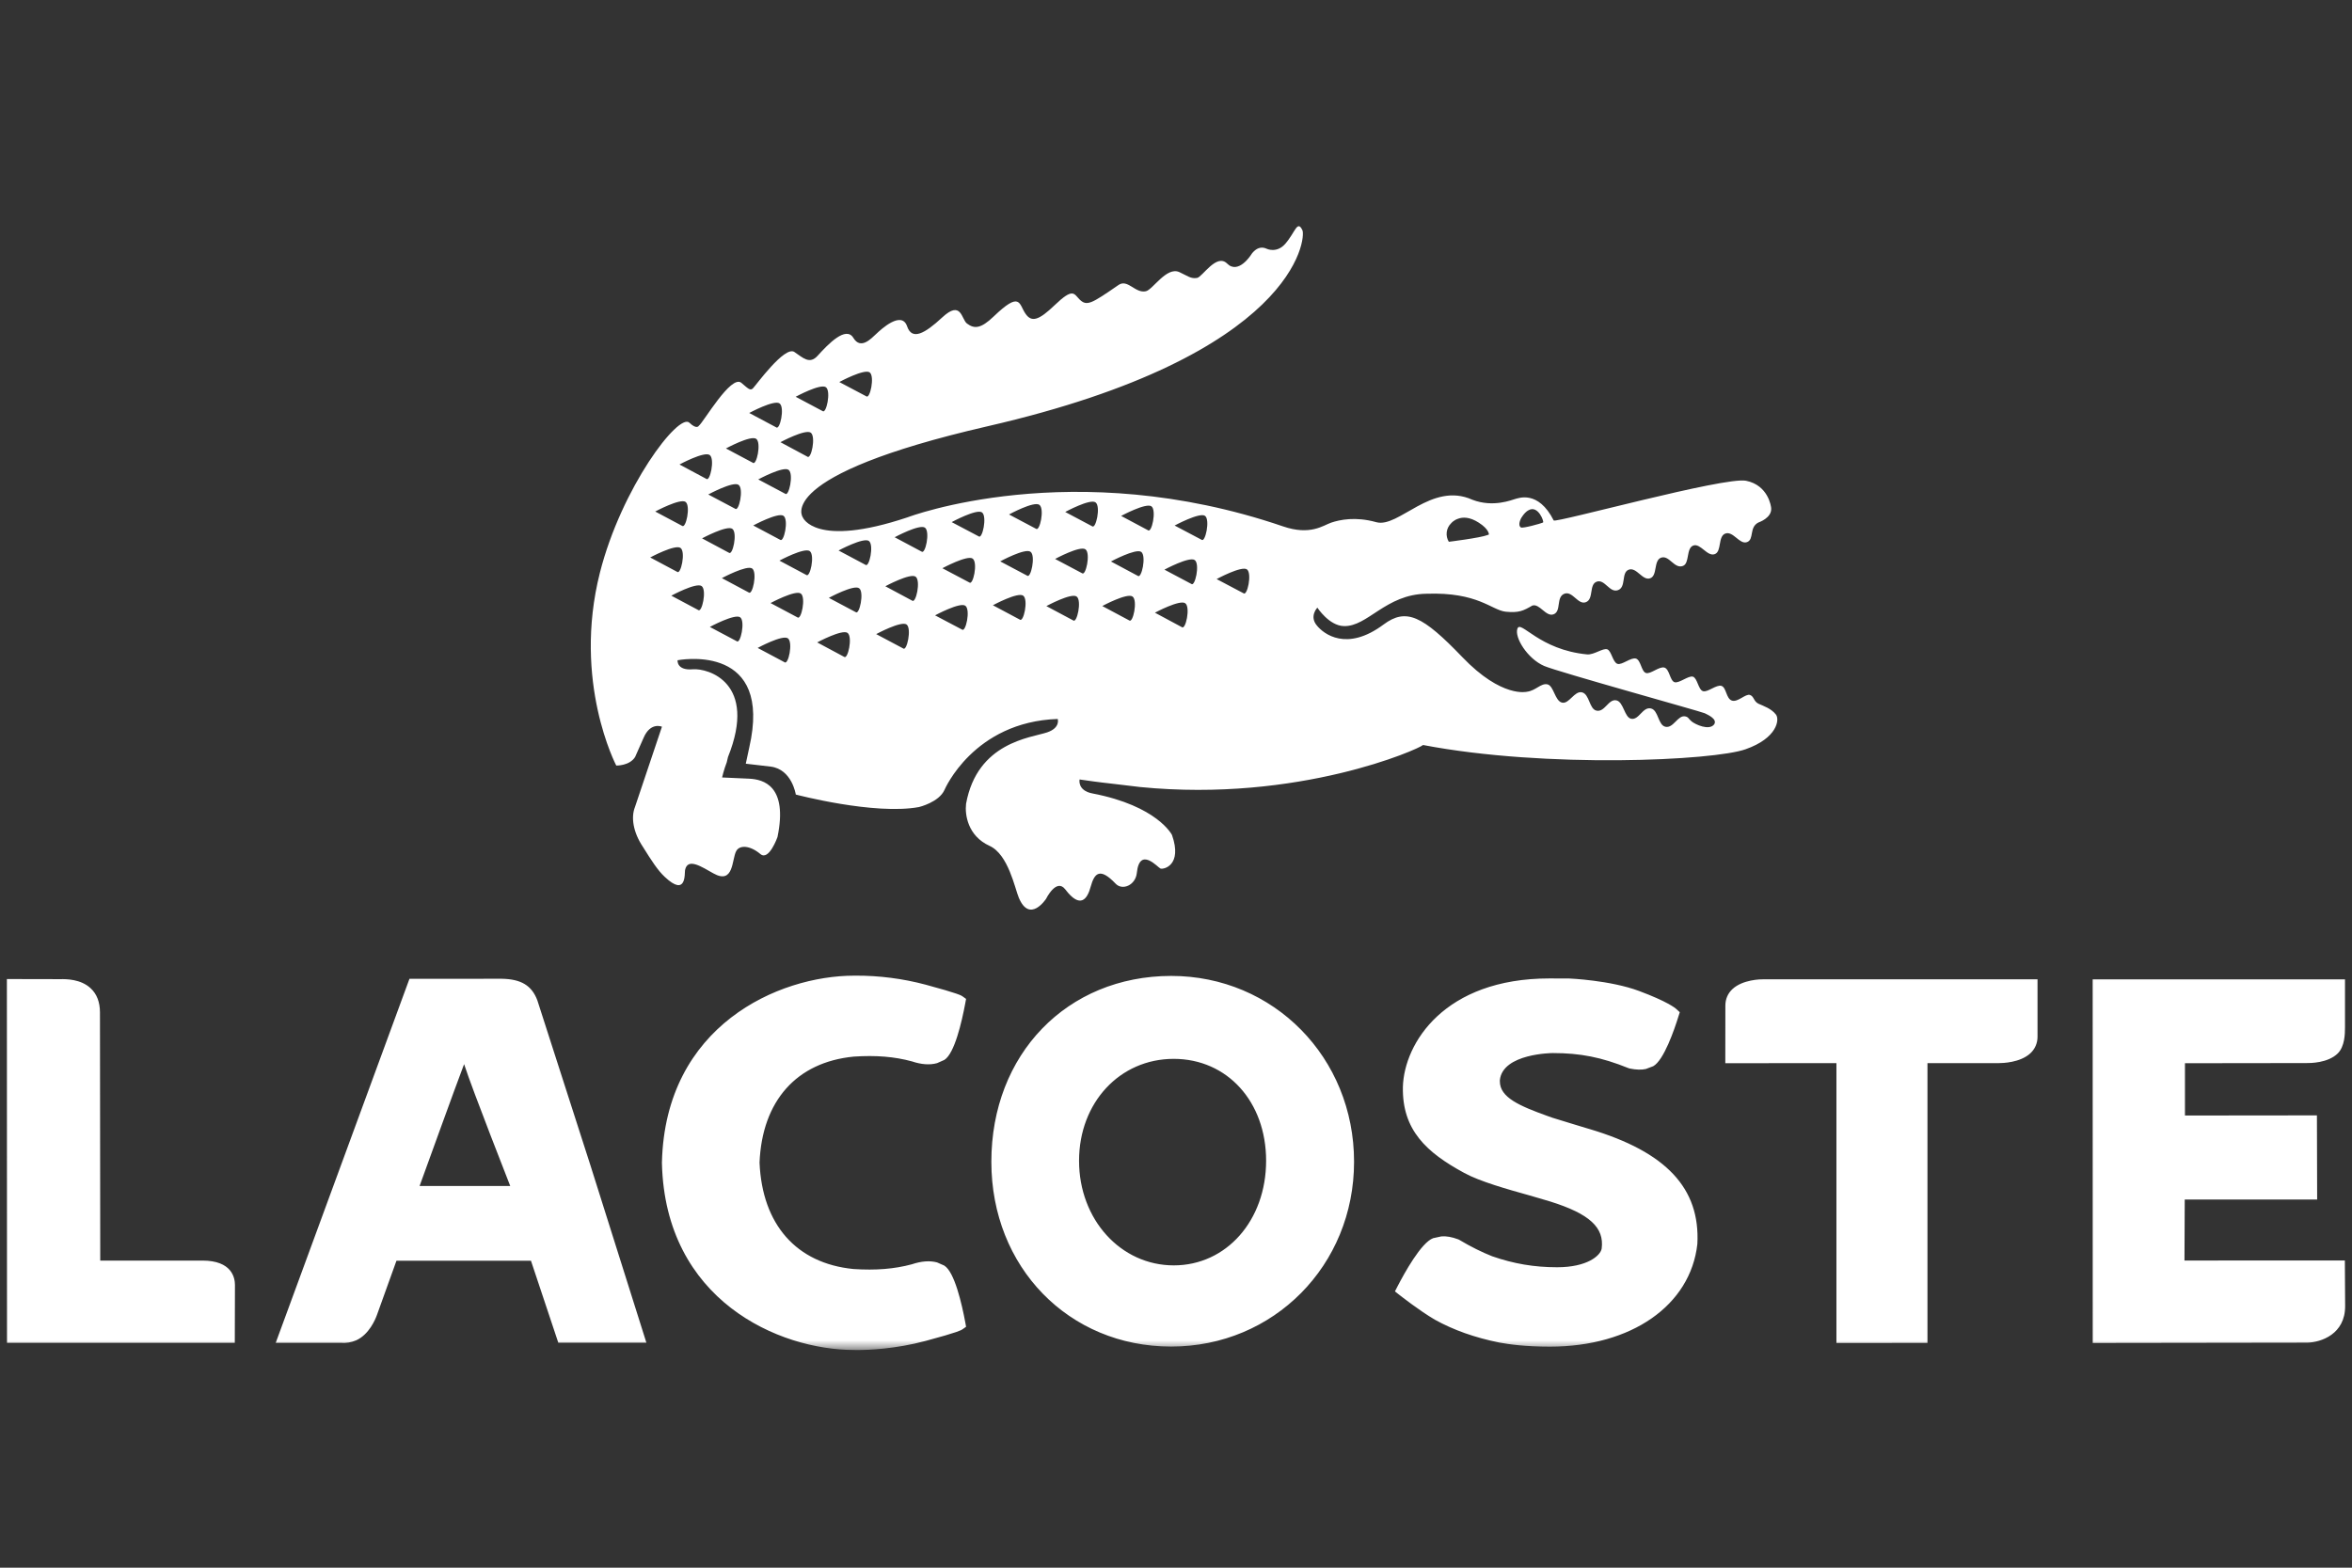
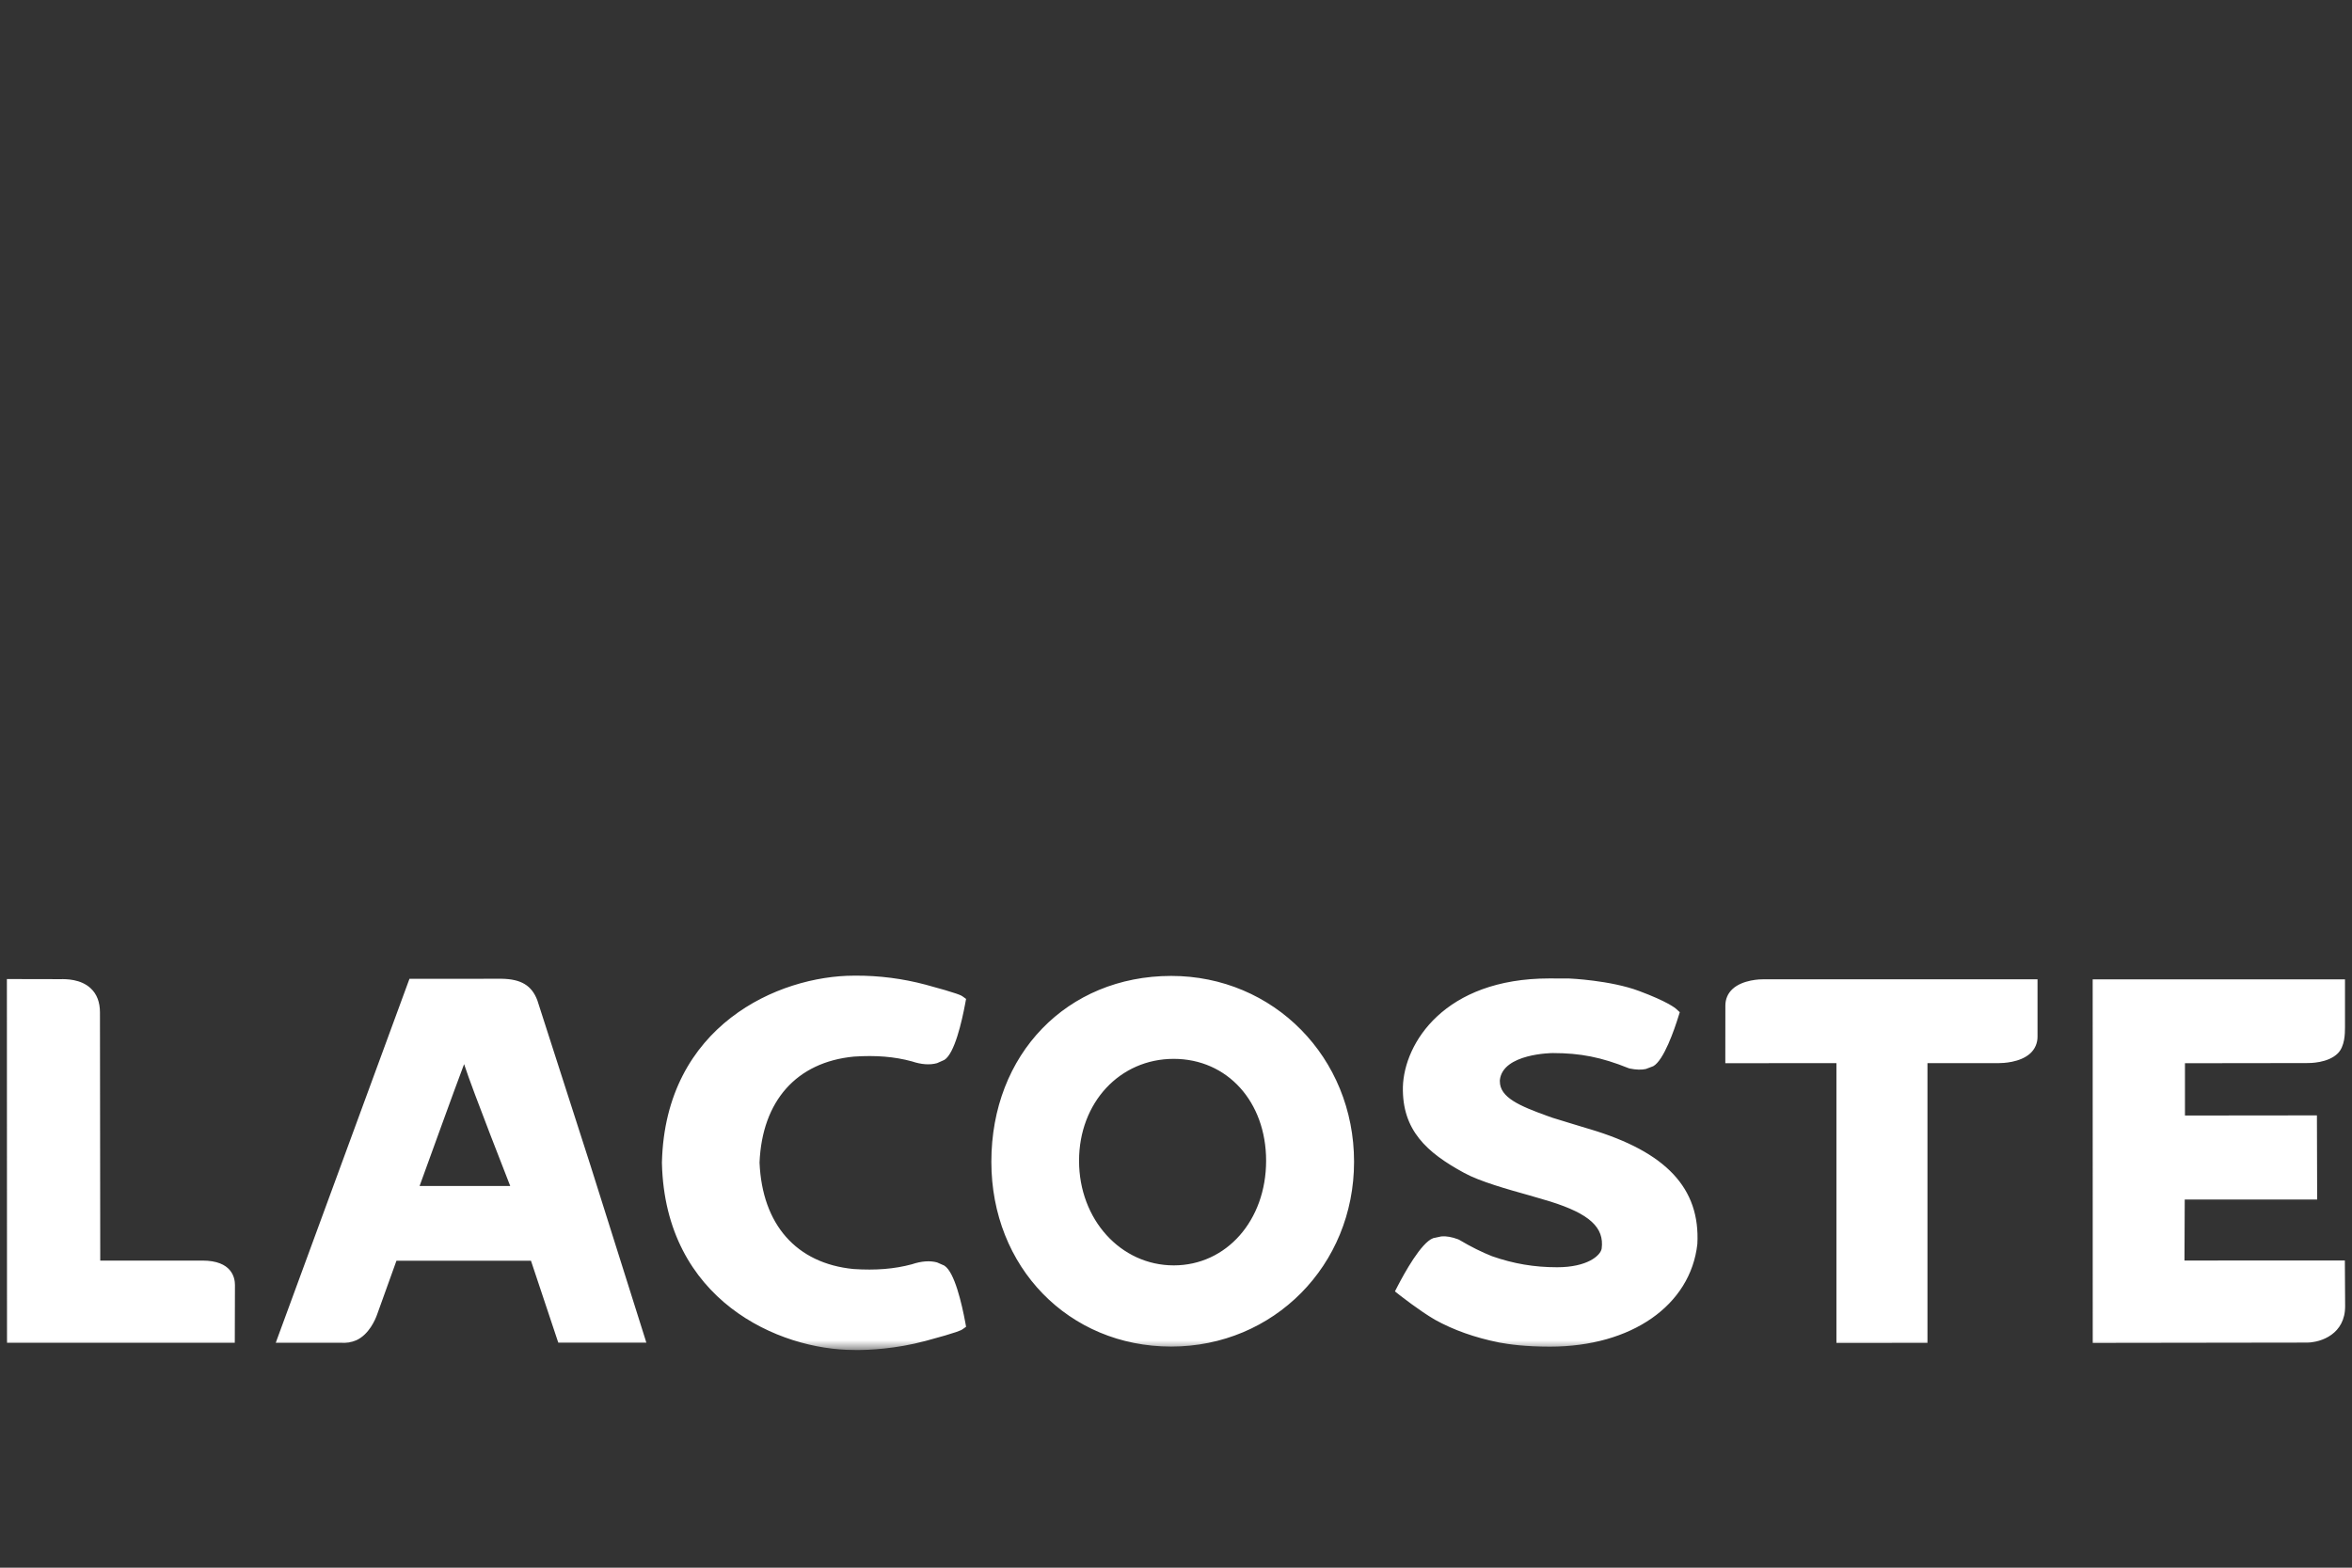
<svg xmlns="http://www.w3.org/2000/svg" width="150" height="100" viewBox="0 0 150 100" fill="none">
  <rect x="0" y="0" width="150" height="100" fill="#333333" stroke="none" />
  <mask id="mask0_952_12260" style="mask-type:luminance" maskUnits="userSpaceOnUse" x="0" y="14" width="150" height="73">
    <path d="M150 14H0V86.12H150V14Z" fill="white" />
  </mask>
  <g mask="url(#mask0_952_12260)">
-     <path d="M113.267 45.587C112.969 45.198 112.487 45.042 112.154 44.892C111.828 44.738 111.875 44.421 111.602 44.329C111.323 44.239 110.835 44.808 110.456 44.69C110.078 44.565 110.106 43.858 109.79 43.753C109.466 43.651 108.903 44.182 108.609 44.087C108.312 44.002 108.255 43.258 107.968 43.164C107.686 43.078 107.085 43.606 106.792 43.515C106.498 43.416 106.479 42.693 106.152 42.585C105.827 42.485 105.255 43.026 104.971 42.928C104.678 42.838 104.649 42.116 104.338 42.011C104.022 41.91 103.444 42.441 103.153 42.345C102.853 42.248 102.772 41.507 102.499 41.417C102.219 41.331 101.675 41.77 101.232 41.744C98.16 41.458 96.984 39.525 96.775 40.097C96.57 40.657 97.416 42.02 98.479 42.48C99.326 42.849 108.479 45.383 108.719 45.496C108.953 45.611 109.531 45.869 109.325 46.202C109.007 46.629 108.113 46.208 107.885 46.019C107.655 45.828 107.708 45.758 107.492 45.7C107.001 45.584 106.729 46.477 106.21 46.358C105.738 46.252 105.771 45.303 105.292 45.192C104.762 45.064 104.523 45.963 104.019 45.846C103.601 45.752 103.544 44.785 103.096 44.677C102.581 44.553 102.347 45.455 101.811 45.329C101.349 45.221 101.375 44.279 100.893 44.163C100.411 44.049 100.074 44.923 99.619 44.819C99.162 44.713 99.096 43.75 98.691 43.654C98.275 43.562 97.949 44.052 97.391 44.124C97.391 44.124 95.79 44.557 93.258 41.913C90.722 39.274 89.682 38.761 88.238 39.836C85.881 41.592 84.418 40.431 83.991 39.909C83.479 39.311 84.015 38.761 84.015 38.761C84.015 38.761 84.764 39.917 85.706 39.937C87.224 39.983 88.369 37.911 90.971 37.874C94.268 37.755 95.127 38.926 96.028 39.02C96.863 39.101 97.141 38.967 97.719 38.631H97.716C98.183 38.465 98.589 39.368 99.079 39.186C99.596 38.991 99.218 38.081 99.775 37.871C100.296 37.684 100.636 38.599 101.135 38.414C101.659 38.222 101.325 37.287 101.829 37.105C102.347 36.917 102.65 37.841 103.188 37.644C103.728 37.452 103.38 36.526 103.871 36.34C104.379 36.154 104.746 37.064 105.244 36.886C105.717 36.718 105.447 35.749 105.938 35.573C106.449 35.39 106.779 36.302 107.323 36.102C107.77 35.946 107.522 34.977 107.986 34.801C108.449 34.628 108.879 35.527 109.362 35.346C109.814 35.18 109.55 34.216 110.03 34.036C110.54 33.853 110.933 34.751 111.415 34.581C111.892 34.41 111.53 33.633 112.152 33.325C112.152 33.325 113.012 33.042 112.958 32.41C112.951 32.304 112.773 30.953 111.356 30.667C109.992 30.393 99.227 33.371 99.088 33.199C98.097 31.241 96.827 31.785 96.634 31.829C96.437 31.879 95.235 32.391 93.904 31.879C91.29 30.696 89.203 33.705 87.771 33.309C86.452 32.939 85.444 33.152 84.891 33.34C84.385 33.515 83.565 34.175 81.826 33.577C68.384 28.987 57.879 32.999 57.879 32.999C51.956 34.978 51.198 32.999 51.198 32.999C51.198 32.999 49.248 30.351 62.973 27.193C82.7 22.661 83.296 15.162 83.062 14.688C82.738 14 82.614 14.81 81.965 15.556C81.42 16.176 80.786 15.869 80.786 15.869C80.165 15.572 79.768 16.28 79.768 16.28C79.768 16.28 78.97 17.519 78.264 16.815C77.585 16.136 76.684 17.668 76.347 17.728C75.944 17.799 75.748 17.602 75.207 17.354C74.397 16.996 73.526 18.472 73.081 18.577C72.4 18.733 71.921 17.773 71.335 18.178C69.582 19.389 69.306 19.557 68.834 19.086C68.486 18.73 68.433 18.343 67.263 19.465C66.266 20.42 65.789 20.599 65.389 19.992C64.977 19.38 65.083 18.545 63.37 20.189C62.553 20.973 62.135 20.988 61.667 20.636C61.314 20.371 61.316 19.107 60.088 20.251C58.975 21.281 58.166 21.732 57.852 20.818C57.503 19.79 56.191 21.007 55.888 21.294C55.573 21.58 54.899 22.337 54.426 21.556C53.953 20.769 52.822 21.943 52.149 22.688C51.63 23.267 51.211 22.82 50.663 22.453C50.04 22.026 48.177 24.628 48.008 24.783C47.838 24.931 47.708 24.783 47.281 24.421C46.625 23.865 44.855 26.956 44.569 27.157C44.569 27.157 44.447 27.424 43.965 26.963C43.279 26.31 39.633 31.108 38.258 36.536C36.498 43.495 39.302 48.833 39.302 48.833C39.302 48.833 40.144 48.858 40.503 48.289L41.048 47.059C41.491 46.033 42.216 46.356 42.216 46.356L40.498 51.472C40.226 52.146 40.39 53.099 40.99 54.001C41.556 54.906 41.946 55.518 42.4 55.939C43.795 57.253 43.653 55.699 43.689 55.505C43.852 54.673 44.774 55.312 45.497 55.711C46.81 56.447 46.664 54.82 46.952 54.29C47.151 53.91 47.797 53.893 48.497 54.48C49.042 54.935 49.585 53.392 49.585 53.392C50.265 50.101 48.666 49.721 47.802 49.672L46.052 49.593C46.052 49.593 46.167 49.092 46.349 48.623L46.427 48.291C48.336 43.535 45.146 42.617 44.191 42.693C43.139 42.786 43.212 42.116 43.212 42.116C43.212 42.116 48.978 40.98 47.903 47.095C47.903 47.095 47.691 48.16 47.563 48.715L49.148 48.9C50.511 49.07 50.753 50.683 50.753 50.683C50.753 50.683 55.768 52.008 58.612 51.479C58.612 51.479 59.883 51.176 60.236 50.385C60.236 50.385 62.078 46.044 67.456 45.861C67.456 45.861 67.645 46.423 66.785 46.716C65.756 47.063 62.323 47.335 61.61 51.278V51.293C61.532 51.94 61.706 53.318 63.109 53.956C64.305 54.496 64.726 56.673 64.974 57.261C65.671 58.93 66.713 57.335 66.713 57.335C66.713 57.335 67.374 55.987 67.94 56.734C68.898 57.995 69.343 57.36 69.56 56.557C69.799 55.691 70.145 55.313 71.148 56.367C71.576 56.824 72.417 56.471 72.501 55.688C72.678 53.966 73.841 55.335 74.008 55.402C74.207 55.477 75.425 55.203 74.744 53.261C74.744 53.261 73.823 51.41 69.671 50.612C68.697 50.427 68.851 49.721 68.851 49.721L69.766 49.85C70.038 49.895 72.453 50.162 72.71 50.203C82.839 51.203 90.524 47.767 90.755 47.522C98.623 49.029 109.321 48.516 111.33 47.792C113.349 47.081 113.499 45.902 113.267 45.587ZM97.022 33.032C97.187 32.767 97.342 32.617 97.485 32.545C98.096 32.198 98.485 33.284 98.411 33.324C98.407 33.326 98.393 33.331 98.387 33.333C98.386 33.335 98.386 33.339 98.385 33.34C98.289 33.387 97.112 33.721 96.995 33.644C96.762 33.483 97.022 33.032 97.022 33.032ZM92.549 33.376C92.549 33.376 92.7 33.184 92.995 33.087C93.286 32.98 93.724 32.963 94.306 33.337C94.974 33.762 94.957 34.094 94.957 34.094C94.929 34.107 94.901 34.118 94.872 34.128C94.387 34.315 92.399 34.559 92.399 34.559C92.286 34.374 92.239 34.156 92.266 33.941C92.293 33.726 92.393 33.526 92.549 33.376ZM55.467 23.755C55.801 24.012 55.481 25.495 55.243 25.277L53.526 24.369C53.526 24.369 55.125 23.505 55.467 23.755ZM52.675 24.702C53.012 24.953 52.696 26.44 52.457 26.219L50.744 25.309C50.745 25.309 52.336 24.444 52.675 24.702ZM51.709 27.601C52.048 27.855 51.73 29.343 51.488 29.128L49.773 28.207C49.773 28.207 51.368 27.35 51.709 27.601ZM50.075 31.494L48.358 30.582C48.358 30.582 49.955 29.717 50.293 29.972C50.636 30.225 50.308 31.713 50.075 31.494ZM49.752 34.431L48.039 33.519C48.039 33.519 49.633 32.657 49.972 32.906C50.312 33.158 49.996 34.64 49.752 34.431ZM49.72 25.736C50.061 25.988 49.739 27.468 49.5 27.258L47.782 26.343C47.782 26.343 49.382 25.479 49.72 25.736ZM48.231 27.996C48.567 28.248 48.248 29.729 48.012 29.518L46.297 28.606C46.297 28.606 47.892 27.74 48.231 27.996ZM45.17 31.542C45.17 31.542 46.77 30.674 47.105 30.931C47.446 31.182 47.125 32.666 46.885 32.451L45.17 31.542ZM46.485 35.257L44.774 34.341C44.774 34.341 46.37 33.482 46.707 33.736C47.047 33.988 46.728 35.469 46.485 35.257ZM45.264 29.026C45.602 29.273 45.283 30.758 45.043 30.544L43.335 29.629C43.335 29.629 44.922 28.77 45.264 29.026ZM43.722 32.016C44.062 32.267 43.743 33.759 43.498 33.54L41.787 32.629C41.788 32.629 43.383 31.772 43.722 32.016ZM41.468 35.559C41.468 35.559 43.064 34.701 43.402 34.953C43.744 35.203 43.418 36.691 43.183 36.475L41.468 35.559ZM44.527 38.91L42.814 37.997C42.814 37.997 44.41 37.132 44.75 37.386C45.089 37.641 44.765 39.122 44.527 38.91ZM46.984 40.901L45.27 39.991C45.27 39.991 46.868 39.127 47.207 39.377C47.543 39.627 47.218 41.12 46.984 40.901ZM47.752 37.793L46.038 36.877C46.038 36.877 47.634 36.02 47.973 36.265C48.312 36.519 47.991 38.002 47.752 37.793ZM50.031 42.241L48.321 41.33C48.321 41.33 49.908 40.467 50.251 40.72C50.589 40.975 50.275 42.451 50.031 42.241ZM50.854 39.379L49.142 38.468C49.142 38.468 50.735 37.61 51.074 37.863C51.412 38.112 51.097 39.598 50.854 39.379ZM51.421 36.674L49.709 35.761C49.709 35.761 51.303 34.903 51.645 35.155C51.984 35.41 51.66 36.887 51.421 36.674ZM53.83 41.896L52.117 40.978C52.117 40.978 53.711 40.122 54.053 40.371C54.396 40.623 54.071 42.112 53.83 41.896ZM54.572 39.046L52.86 38.136C52.86 38.136 54.456 37.269 54.795 37.525C55.129 37.77 54.808 39.259 54.572 39.046ZM55.193 36.027L53.48 35.115C53.48 35.115 55.075 34.259 55.416 34.508C55.753 34.761 55.432 36.243 55.193 36.027ZM57.598 41.361L55.88 40.449C55.88 40.449 57.477 39.585 57.82 39.837C58.156 40.097 57.831 41.581 57.598 41.361ZM58.173 38.313L56.462 37.396C56.462 37.396 58.058 36.536 58.396 36.786C58.736 37.042 58.414 38.52 58.173 38.313ZM58.771 35.183L57.058 34.27C57.058 34.27 58.652 33.41 58.993 33.661C59.331 33.92 59.011 35.398 58.771 35.183ZM61.349 40.156L59.634 39.252C59.634 39.252 61.231 38.389 61.566 38.64C61.91 38.892 61.588 40.373 61.349 40.156ZM61.818 37.154L60.101 36.246C60.101 36.246 61.696 35.385 62.033 35.633C62.381 35.888 62.055 37.377 61.818 37.154ZM62.413 34.211L60.694 33.304C60.694 33.304 62.294 32.437 62.63 32.687C62.969 32.943 62.648 34.431 62.413 34.211ZM65.037 39.522L63.323 38.608C63.323 38.608 64.915 37.745 65.257 37.998C65.6 38.253 65.277 39.732 65.037 39.522ZM65.504 36.718L63.789 35.809C63.789 35.809 65.388 34.94 65.724 35.199C66.062 35.444 65.742 36.935 65.504 36.718ZM66.068 33.727L64.351 32.817C64.351 32.817 65.948 31.945 66.29 32.205C66.629 32.459 66.312 33.939 66.068 33.727ZM68.443 39.574L66.733 38.662C66.733 38.662 68.327 37.796 68.666 38.054C69.005 38.304 68.683 39.787 68.443 39.574ZM69.008 36.564L67.29 35.654C67.29 35.654 68.89 34.786 69.23 35.044C69.566 35.298 69.245 36.778 69.008 36.564ZM69.65 33.568L67.935 32.657C67.935 32.657 69.532 31.79 69.872 32.048C70.214 32.299 69.89 33.784 69.65 33.568ZM72.014 39.574L70.299 38.657C70.299 38.657 71.894 37.796 72.232 38.055C72.571 38.304 72.256 39.787 72.014 39.574ZM72.562 36.731L70.851 35.816C70.851 35.816 72.444 34.962 72.783 35.205C73.123 35.461 72.803 36.948 72.562 36.731ZM73.211 33.821L71.501 32.91C71.501 32.91 73.096 32.05 73.436 32.299C73.77 32.551 73.45 34.036 73.211 33.821ZM75.371 40.003L73.656 39.082C73.656 39.082 75.252 38.227 75.592 38.482C75.934 38.73 75.614 40.216 75.371 40.003ZM75.976 37.246L74.263 36.337C74.263 36.337 75.862 35.475 76.198 35.728C76.54 35.985 76.209 37.464 75.976 37.246ZM76.631 34.43L74.913 33.523C74.913 33.523 76.511 32.66 76.852 32.906C77.19 33.157 76.864 34.639 76.631 34.43ZM79.302 37.841L77.591 36.938C77.591 36.938 79.184 36.074 79.526 36.321C79.863 36.577 79.542 38.059 79.302 37.841Z" fill="white" />
    <path d="M34.27 63.811C33.912 62.861 33.232 62.452 31.987 62.433C31.873 62.429 26.113 62.438 26.113 62.438L17.585 85.656H21.736C22.074 85.685 22.414 85.629 22.725 85.492C23.532 85.123 23.929 84.187 24.044 83.868C24.044 83.876 25.204 80.633 25.284 80.421L33.862 80.418C34.041 80.965 35.605 85.646 35.605 85.646H41.223L37.659 74.347L34.27 63.811ZM32.54 75.652L26.759 75.653C27.383 73.946 28.935 69.627 29.598 67.879C30.171 69.643 32.525 75.595 32.54 75.652ZM74.692 62.252H74.689C68.044 62.261 63.224 67.249 63.224 74.107C63.224 80.826 68.15 85.895 74.692 85.895C81.23 85.895 86.356 80.721 86.356 74.107C86.356 67.458 81.23 62.252 74.692 62.252ZM74.858 80.716C71.471 80.716 68.817 77.787 68.817 74.044C68.817 70.337 71.414 67.543 74.854 67.543C78.27 67.543 80.747 70.275 80.747 74.044C80.746 77.85 78.213 80.716 74.858 80.716ZM101.388 72.024L101.17 71.96C101.176 71.963 99.01 71.304 99.004 71.298L98.68 71.183C96.911 70.544 95.654 70.007 95.654 68.977V68.902C95.83 67.192 99.005 67.173 99.035 67.173C100.786 67.173 102.132 67.441 103.836 68.126L103.873 68.14L103.946 68.161C104.34 68.241 104.684 68.252 104.963 68.19L105.435 68.011C106.113 67.639 106.787 65.664 107.045 64.833L107.129 64.567L106.92 64.375C106.839 64.297 106.342 63.888 104.536 63.214C102.699 62.526 100.097 62.418 100.097 62.418L98.814 62.413C92.11 62.413 89.551 66.549 89.47 69.328C89.415 72.096 90.99 73.52 93.372 74.814C94.368 75.366 96.188 75.874 97.508 76.243C97.501 76.237 98.874 76.644 98.874 76.644C101.371 77.428 102.325 78.299 102.147 79.65C102.068 80.097 101.224 80.836 99.307 80.836C97.848 80.836 96.53 80.612 95.158 80.133C94.499 79.871 93.817 79.533 93.097 79.106L93.062 79.084L92.989 79.052C92.59 78.903 92.233 78.841 91.927 78.867L91.399 78.981C90.63 79.269 89.559 81.223 89.131 82.049L88.963 82.376L89.254 82.606C89.305 82.641 90.496 83.588 91.508 84.18C92.699 84.84 94.037 85.318 95.616 85.638C96.253 85.754 97.264 85.9 98.849 85.9C104.043 85.9 107.816 83.269 108.25 79.351C108.439 75.796 106.258 73.477 101.388 72.024ZM112.493 62.467C112.277 62.463 111.144 62.486 110.492 63.088C110.192 63.364 110.036 63.732 110.036 64.147L110.032 67.82C110.032 67.82 116.299 67.815 117.119 67.815V85.665L122.925 85.66V67.815C123.699 67.814 127.486 67.814 127.486 67.814C127.701 67.814 128.832 67.79 129.485 67.19C129.632 67.055 129.748 66.891 129.827 66.708C129.906 66.525 129.946 66.327 129.944 66.128V62.467H112.493ZM12.911 80.41H6.393C6.393 79.555 6.375 64.584 6.375 64.584C6.375 63.927 6.178 63.406 5.783 63.042C5.152 62.449 4.212 62.452 3.861 62.459L0.437 62.452L0.445 85.656H14.974L14.984 81.968C14.984 81.496 14.783 80.41 12.911 80.41ZM54.451 67.399C55.859 67.305 57.044 67.399 58.162 67.705C58.762 67.906 59.304 67.945 59.763 67.816L60.226 67.61C60.876 67.21 61.342 65.17 61.561 63.995L61.612 63.719L61.374 63.548C61.315 63.505 61.131 63.376 59.027 62.809C57.571 62.422 56.071 62.229 54.565 62.235L54.472 62.236C49.663 62.236 42.423 65.409 42.215 74.149V74.198C42.423 82.94 49.664 86.113 54.475 86.113L54.565 86.117C55.405 86.12 57.108 86.051 59.027 85.536C61.131 84.973 61.315 84.842 61.377 84.798L61.612 84.632L61.562 84.355C61.342 83.173 60.877 81.138 60.227 80.734V80.731L59.765 80.528C59.304 80.402 58.762 80.443 58.153 80.647C57.041 80.946 55.857 81.043 54.434 80.949C50.792 80.593 48.605 78.115 48.44 74.154C48.605 70.231 50.793 67.753 54.451 67.399ZM147.143 85.645C148.04 85.625 149.564 85.097 149.564 83.314L149.546 80.402L139.316 80.407C139.316 80.407 139.333 77.07 139.333 76.516H147.778L147.763 71.148C147.763 71.148 140.184 71.157 139.347 71.157C139.345 70.523 139.347 68.459 139.347 67.821C140.184 67.821 147.1 67.811 147.1 67.811C147.313 67.815 148.47 67.816 149.097 67.19C149.535 66.751 149.555 65.953 149.555 65.536V62.471H133.462L133.465 85.664L147.143 85.645Z" fill="white" />
  </g>
</svg>